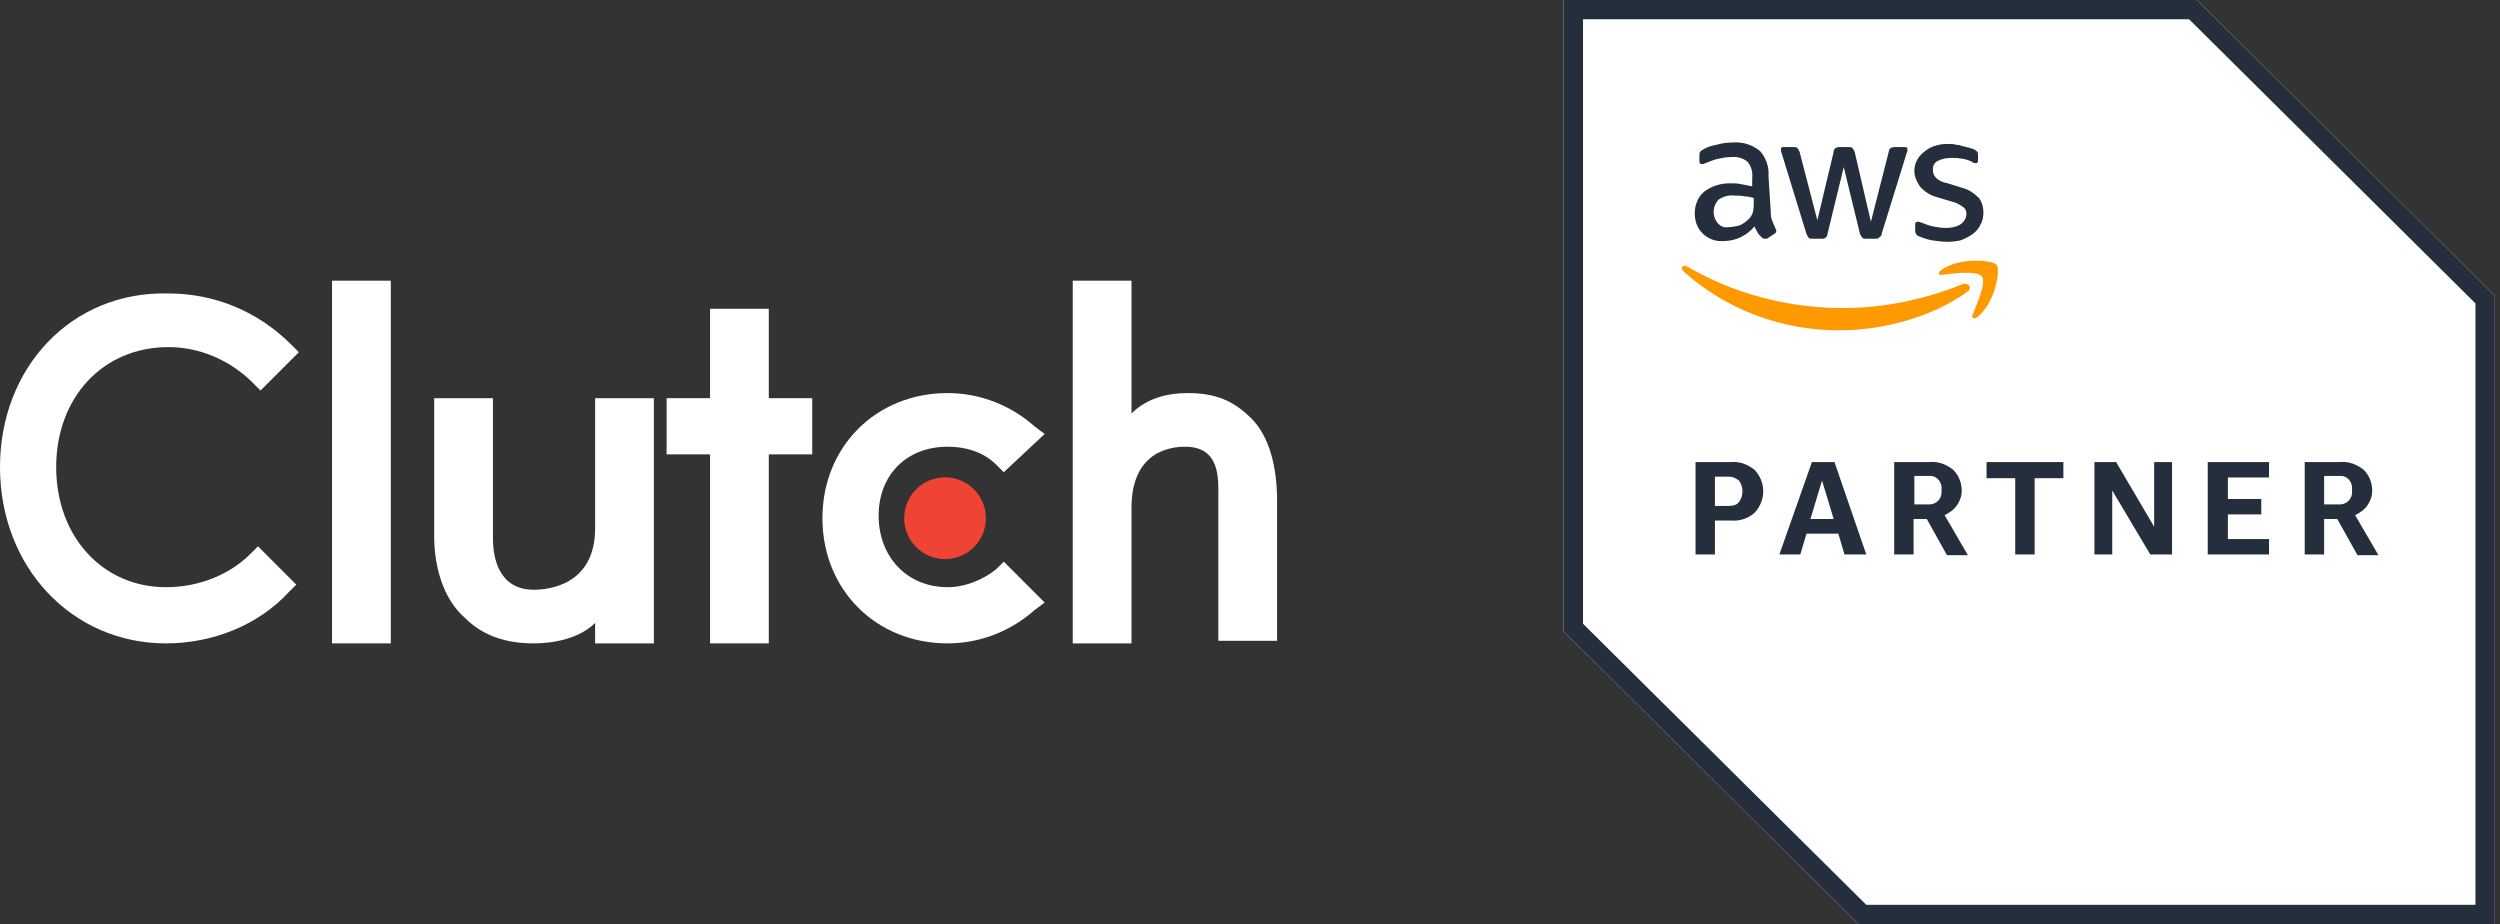
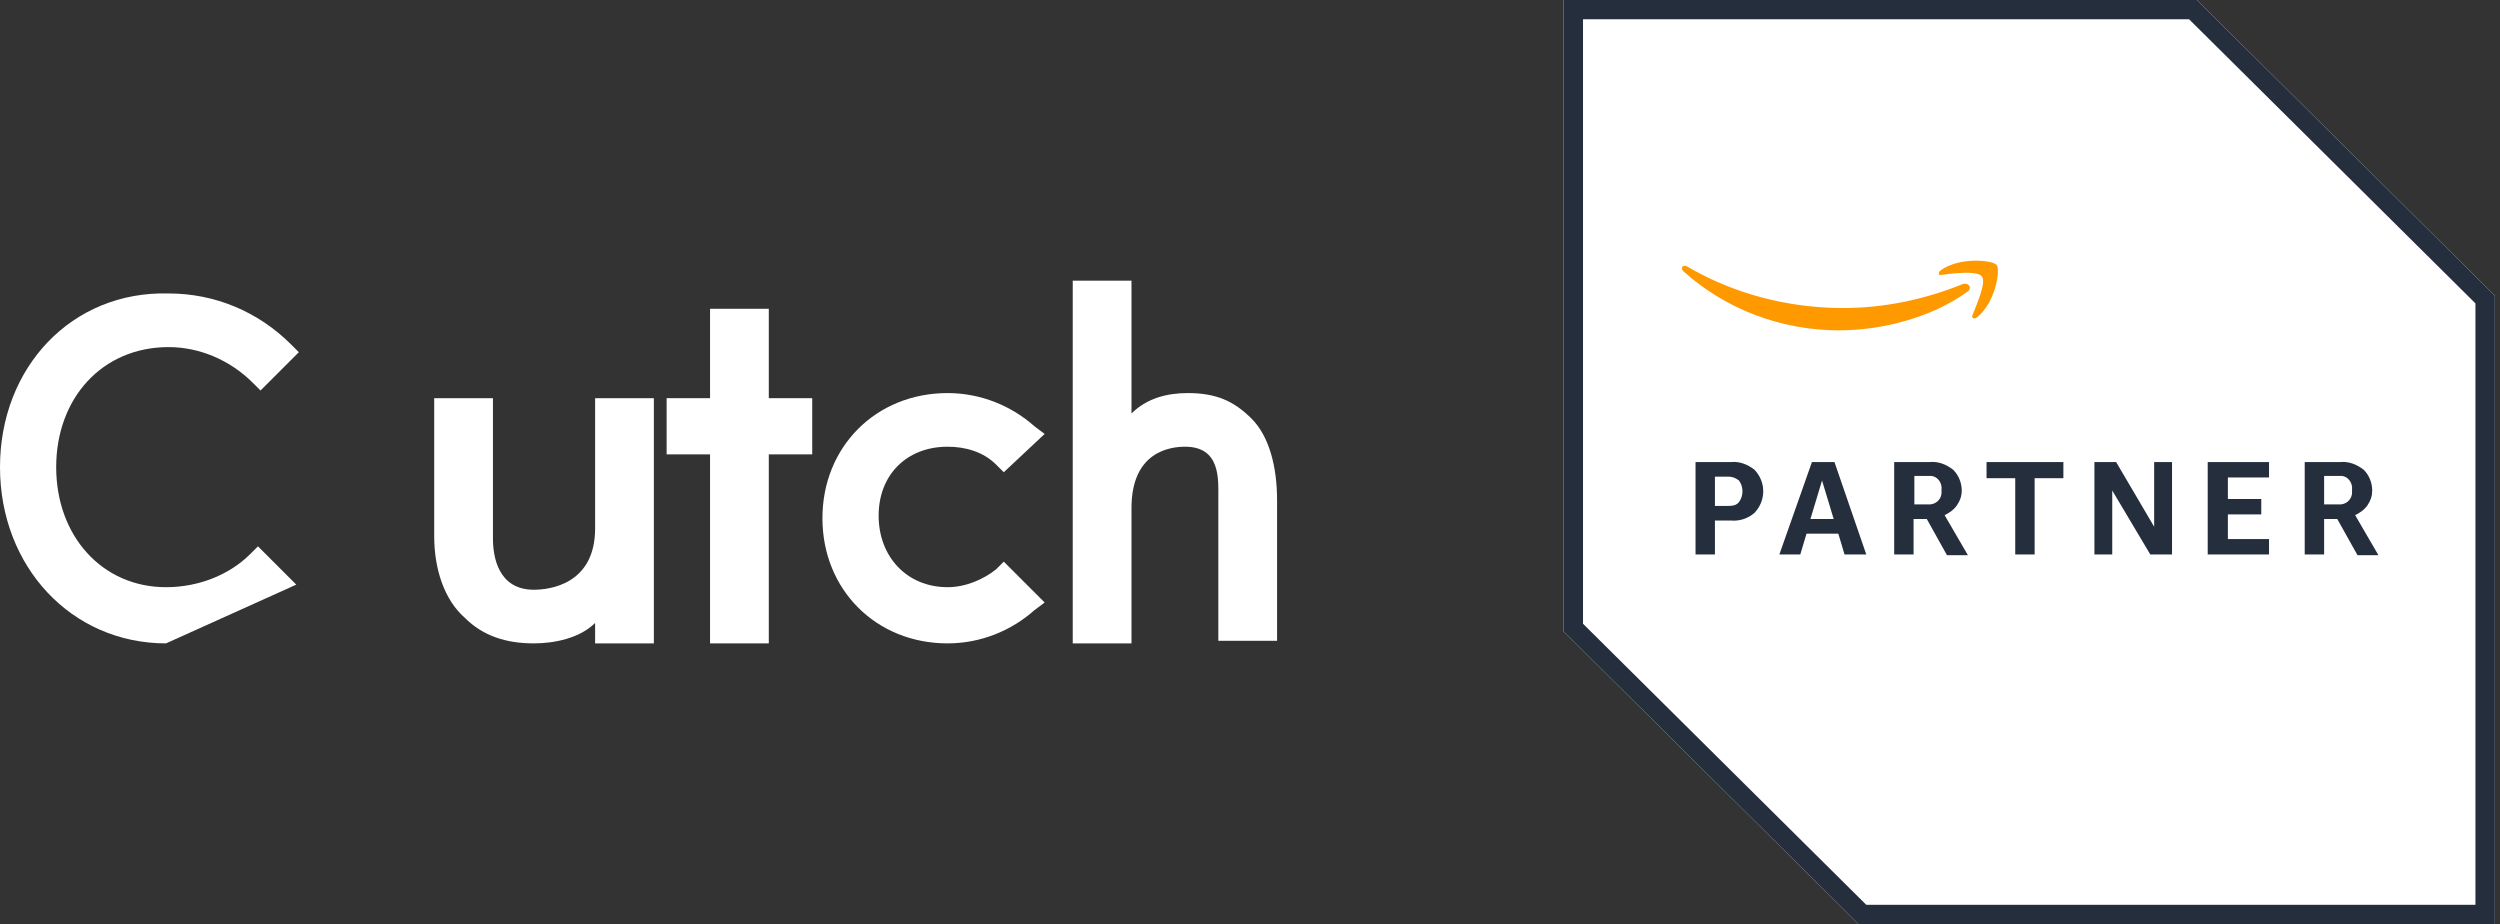
<svg xmlns="http://www.w3.org/2000/svg" width="349" height="129" viewBox="0 0 349 129" fill="none">
  <rect x="0" y="0" width="349" height="129" fill="#333333" stroke="none" />
  <g clip-path="url(#clip0_5273_15475)">
-     <path d="M46.352 39.184H54.553V89.816H46.352V39.184Z" fill="white" />
    <path d="M83.078 73.77C83.078 81.615 76.66 82.328 74.521 82.328C69.529 82.328 68.816 77.693 68.816 75.197V55.586H60.615V74.84C60.615 79.475 62.041 83.754 64.894 86.25C67.39 88.746 70.599 89.816 74.521 89.816C77.373 89.816 80.939 89.103 83.078 86.963V89.816H91.279V55.586H83.078V73.77Z" fill="white" />
    <path d="M107.324 43.106H99.124V55.586H93.062V63.43H99.124V89.816H107.324V63.43H113.386V55.586H107.324V43.106Z" fill="white" />
    <path d="M139.058 79.475C137.275 80.902 134.78 81.971 132.284 81.971C126.579 81.971 122.657 77.693 122.657 71.988C122.657 66.283 126.579 62.361 132.284 62.361C134.78 62.361 137.275 63.074 139.058 64.856L140.128 65.926L145.833 60.578L144.407 59.508C141.198 56.656 136.919 54.873 132.284 54.873C122.3 54.873 114.812 62.361 114.812 72.344C114.812 82.328 122.3 89.816 132.284 89.816C136.919 89.816 141.198 88.033 144.407 85.18L145.833 84.111L140.128 78.406L139.058 79.475Z" fill="white" />
    <path d="M174.714 58.438C172.218 55.943 169.722 54.873 165.8 54.873C162.948 54.873 160.095 55.586 157.956 57.725V39.184H149.755V89.816H157.956V70.918C157.956 63.074 163.304 62.361 165.444 62.361C170.436 62.361 170.079 66.996 170.079 69.492V89.459H178.28V69.848C178.28 65.213 177.21 60.934 174.714 58.438Z" fill="white" />
-     <path d="M131.927 78.049C135.078 78.049 137.632 75.495 137.632 72.344C137.632 69.194 135.078 66.639 131.927 66.639C128.776 66.639 126.222 69.194 126.222 72.344C126.222 75.495 128.776 78.049 131.927 78.049Z" fill="#EF4335" />
-     <path d="M34.943 77.336C32.09 80.189 27.812 81.972 23.176 81.972C14.262 81.972 7.844 74.84 7.844 65.213C7.844 55.586 14.262 48.455 23.533 48.455C27.812 48.455 32.09 50.238 35.299 53.447L36.369 54.516L41.717 49.168L40.648 48.098C36.013 43.463 29.951 40.967 23.533 40.967C9.984 40.611 0 51.307 0 65.213C0 79.119 9.984 89.816 23.176 89.816C29.594 89.816 36.013 87.32 40.291 82.685L41.361 81.615L36.013 76.266L34.943 77.336Z" fill="white" />
+     <path d="M34.943 77.336C32.09 80.189 27.812 81.972 23.176 81.972C14.262 81.972 7.844 74.84 7.844 65.213C7.844 55.586 14.262 48.455 23.533 48.455C27.812 48.455 32.09 50.238 35.299 53.447L36.369 54.516L41.717 49.168L40.648 48.098C36.013 43.463 29.951 40.967 23.533 40.967C9.984 40.611 0 51.307 0 65.213C0 79.119 9.984 89.816 23.176 89.816L41.361 81.615L36.013 76.266L34.943 77.336Z" fill="white" />
    <path fill-rule="evenodd" clip-rule="evenodd" d="M306.678 0H218.28V88.15L259.447 129H348.28V41.281L306.678 0Z" fill="white" />
    <path fill-rule="evenodd" clip-rule="evenodd" d="M305.595 2.688L345.572 42.356V126.312H260.53L220.988 87.075V2.688H305.595ZM306.678 0H218.28V88.15L259.447 129H348.28V41.281L306.678 0Z" fill="#242E3D" />
    <path fill-rule="evenodd" clip-rule="evenodd" d="M239.405 72.669V77.4H236.697V64.5H241.678C242.869 64.394 243.952 64.825 244.928 65.575C246.553 67.294 246.553 69.875 244.928 71.594C244.066 72.35 242.869 72.775 241.678 72.669H239.405ZM239.405 70.625H241.358C241.899 70.625 242.441 70.519 242.762 70.087C243.41 69.231 243.41 67.937 242.762 67.082C242.327 66.756 241.899 66.544 241.358 66.544H239.405V70.625ZM257.494 77.4L256.631 74.5H252.191L251.322 77.4H248.399L252.947 64.5H256.09L260.53 77.4H257.494ZM252.733 72.457H255.983L254.358 67.082L252.733 72.457ZM264.428 77.4V64.5H269.41C270.608 64.394 271.691 64.825 272.66 65.575C273.423 66.325 273.858 67.4 273.858 68.475C273.858 69.231 273.637 69.875 273.202 70.519C272.774 71.162 272.119 71.594 271.47 71.919L274.72 77.506H271.798L268.983 72.457H267.137V77.4H264.428ZM267.137 70.412H269.09C270.066 70.519 270.928 69.875 271.035 68.906C271.035 68.694 271.035 68.588 271.035 68.369C271.149 67.4 270.494 66.544 269.631 66.438C269.524 66.438 269.303 66.438 269.197 66.438H267.244V70.412H267.137ZM281.327 77.4V66.756H277.322V64.5H288.048V66.756H284.035V77.4H281.327ZM294.869 68.475V77.4H292.381V64.5H295.41L300.72 73.531V64.5H303.215V77.4H300.178L294.869 68.475ZM308.197 77.4V64.5H316.756V66.65H311.012V69.663H315.673V71.813H311.012V75.25H316.756V77.4H308.197ZM321.738 77.4V64.5H326.72C327.91 64.394 328.994 64.825 329.97 65.575C330.733 66.325 331.16 67.4 331.16 68.475C331.16 69.231 330.947 69.875 330.512 70.519C330.077 71.162 329.428 71.594 328.78 71.919L332.03 77.506H329.108L326.285 72.457H324.447V77.4H321.738ZM324.447 70.412H326.399C327.369 70.519 328.238 69.875 328.345 68.906C328.345 68.694 328.345 68.588 328.345 68.369C328.452 67.4 327.803 66.544 326.941 66.438C326.827 66.438 326.613 66.438 326.506 66.438H324.447V70.412Z" fill="#242E3D" />
-     <path fill-rule="evenodd" clip-rule="evenodd" d="M247.202 29.563C247.202 29.994 247.202 30.425 247.423 30.85C247.53 31.175 247.744 31.607 247.858 31.925C247.965 32.038 247.965 32.144 247.965 32.25C247.965 32.462 247.858 32.575 247.637 32.681L246.661 33.325C246.661 33.325 246.554 33.325 246.34 33.325C246.119 33.325 246.012 33.219 245.905 33.113C245.691 32.894 245.47 32.681 245.363 32.462C245.257 32.25 245.036 31.925 244.929 31.607C243.845 32.894 242.327 33.651 240.595 33.651C239.512 33.757 238.429 33.325 237.673 32.575C236.911 31.819 236.59 30.85 236.59 29.775C236.59 28.594 237.025 27.519 237.887 26.769C238.863 26.012 240.161 25.588 241.465 25.588C242.007 25.588 242.548 25.588 242.983 25.694C243.525 25.8 244.066 25.906 244.608 26.012V24.937C244.715 24.081 244.494 23.219 243.952 22.575C243.304 22.038 242.441 21.826 241.572 21.931C241.03 21.931 240.488 22.038 239.947 22.144C239.405 22.25 238.863 22.469 238.322 22.681C238.108 22.787 237.994 22.787 237.78 22.901C237.673 22.901 237.673 22.901 237.566 22.901C237.345 22.901 237.238 22.787 237.238 22.469V21.712C237.238 21.5 237.238 21.394 237.345 21.175C237.452 21.069 237.566 20.963 237.78 20.857C238.322 20.531 238.97 20.319 239.619 20.213C240.382 19.994 241.137 19.888 241.9 19.888C243.304 19.782 244.608 20.213 245.691 21.069C246.554 22.038 246.988 23.325 246.882 24.619L247.202 29.563ZM241.244 31.713C241.786 31.713 242.22 31.607 242.762 31.5C243.304 31.281 243.738 30.963 244.173 30.532C244.387 30.312 244.608 29.994 244.715 29.563C244.822 29.131 244.822 28.7 244.822 28.276V27.625C244.387 27.519 243.952 27.413 243.525 27.413C243.09 27.306 242.655 27.306 242.113 27.306C241.358 27.201 240.595 27.413 239.947 27.844C239.077 28.7 238.97 30.1 239.733 31.069C240.161 31.607 240.702 31.819 241.244 31.713ZM253.054 33.325C252.84 33.325 252.619 33.325 252.512 33.219C252.405 33.113 252.298 32.894 252.191 32.681L248.72 21.394C248.613 21.175 248.613 20.963 248.613 20.857C248.613 20.637 248.72 20.531 248.827 20.531H250.345C250.566 20.531 250.78 20.531 250.887 20.637C250.994 20.75 251.108 20.963 251.215 21.175L253.702 30.744L255.983 21.175C255.983 20.963 256.09 20.75 256.304 20.637C256.525 20.531 256.738 20.531 256.845 20.531H258.036C258.257 20.531 258.47 20.531 258.577 20.637C258.691 20.75 258.798 20.963 258.905 21.175L261.179 30.963L263.673 21.175C263.673 20.963 263.78 20.75 263.994 20.637C264.215 20.531 264.322 20.531 264.536 20.531H265.947C266.161 20.531 266.275 20.637 266.275 20.75V20.857C266.275 20.963 266.275 20.963 266.275 21.069C266.275 21.175 266.161 21.288 266.161 21.394L262.697 32.575C262.697 32.788 262.59 33 262.369 33.113C262.262 33.325 262.048 33.325 261.827 33.325H260.53C260.316 33.325 260.095 33.325 259.988 33.219C259.882 33 259.775 32.894 259.661 32.681L257.387 23.325L255.113 32.681C255.113 32.894 255.007 33.113 254.786 33.219C254.679 33.325 254.465 33.325 254.358 33.325H253.054ZM271.905 33.757C271.15 33.757 270.387 33.651 269.632 33.537C269.09 33.431 268.441 33.219 267.9 33C267.572 32.894 267.358 32.575 267.358 32.144V31.387C267.358 31.069 267.465 30.963 267.679 30.963C267.786 30.963 267.9 30.963 267.9 30.963C268.007 30.963 268.113 31.069 268.22 31.069C268.762 31.281 269.304 31.5 269.845 31.607C270.387 31.713 271.036 31.819 271.577 31.819C272.34 31.819 273.095 31.713 273.744 31.281C274.179 30.963 274.507 30.425 274.507 29.888C274.507 29.456 274.4 29.131 274.072 28.919C273.637 28.594 273.095 28.276 272.554 28.162L270.387 27.519C269.525 27.306 268.655 26.769 268.007 26.012C267.572 25.369 267.244 24.619 267.244 23.862C267.244 23.325 267.358 22.787 267.679 22.25C267.9 21.826 268.327 21.394 268.762 21.069C269.197 20.75 269.738 20.425 270.28 20.319C270.929 20.1 271.47 20.1 272.119 20.1C272.447 20.1 272.775 20.1 273.095 20.213C273.423 20.213 273.744 20.319 274.072 20.425C274.4 20.531 274.613 20.531 274.941 20.637C275.155 20.75 275.369 20.75 275.59 20.857C275.804 20.963 275.911 21.069 276.025 21.175C276.132 21.288 276.132 21.5 276.132 21.712V22.363C276.132 22.681 276.025 22.787 275.804 22.787C275.59 22.787 275.369 22.681 275.262 22.575C274.4 22.144 273.423 22.038 272.447 22.038C271.798 22.038 271.15 22.144 270.494 22.469C270.066 22.681 269.738 23.219 269.845 23.756C269.845 24.188 269.952 24.513 270.28 24.831C270.715 25.263 271.257 25.475 271.905 25.588L273.965 26.232C274.827 26.444 275.59 26.981 276.238 27.625C276.673 28.162 276.887 28.919 276.887 29.669C276.887 30.206 276.78 30.85 276.452 31.387C276.238 31.925 275.804 32.356 275.369 32.681C274.941 33 274.286 33.325 273.744 33.537C273.316 33.651 272.554 33.757 271.905 33.757Z" fill="#242E3D" />
    <path fill-rule="evenodd" clip-rule="evenodd" d="M274.613 40.744C269.738 44.287 262.803 46.119 256.738 46.119C248.72 46.119 240.923 43.212 234.965 37.837C234.53 37.413 234.965 36.876 235.506 37.194C242.113 41.062 249.697 43 257.28 43C263.024 43 268.655 41.819 273.965 39.669C274.72 39.344 275.483 40.207 274.613 40.744ZM275.369 43.969C275.155 44.401 275.59 44.613 276.024 44.287C278.619 42.137 279.274 37.625 278.733 36.982C278.191 36.338 273.637 35.8 270.928 37.731C270.494 38.057 270.608 38.488 271.035 38.375C272.553 38.163 276.024 37.731 276.673 38.594C277.322 39.45 275.91 42.569 275.369 43.969Z" fill="#FF9900" />
  </g>
  <defs>
    <clipPath id="clip0_5273_15475">
      <rect width="349" height="129" fill="white" />
    </clipPath>
  </defs>
</svg>